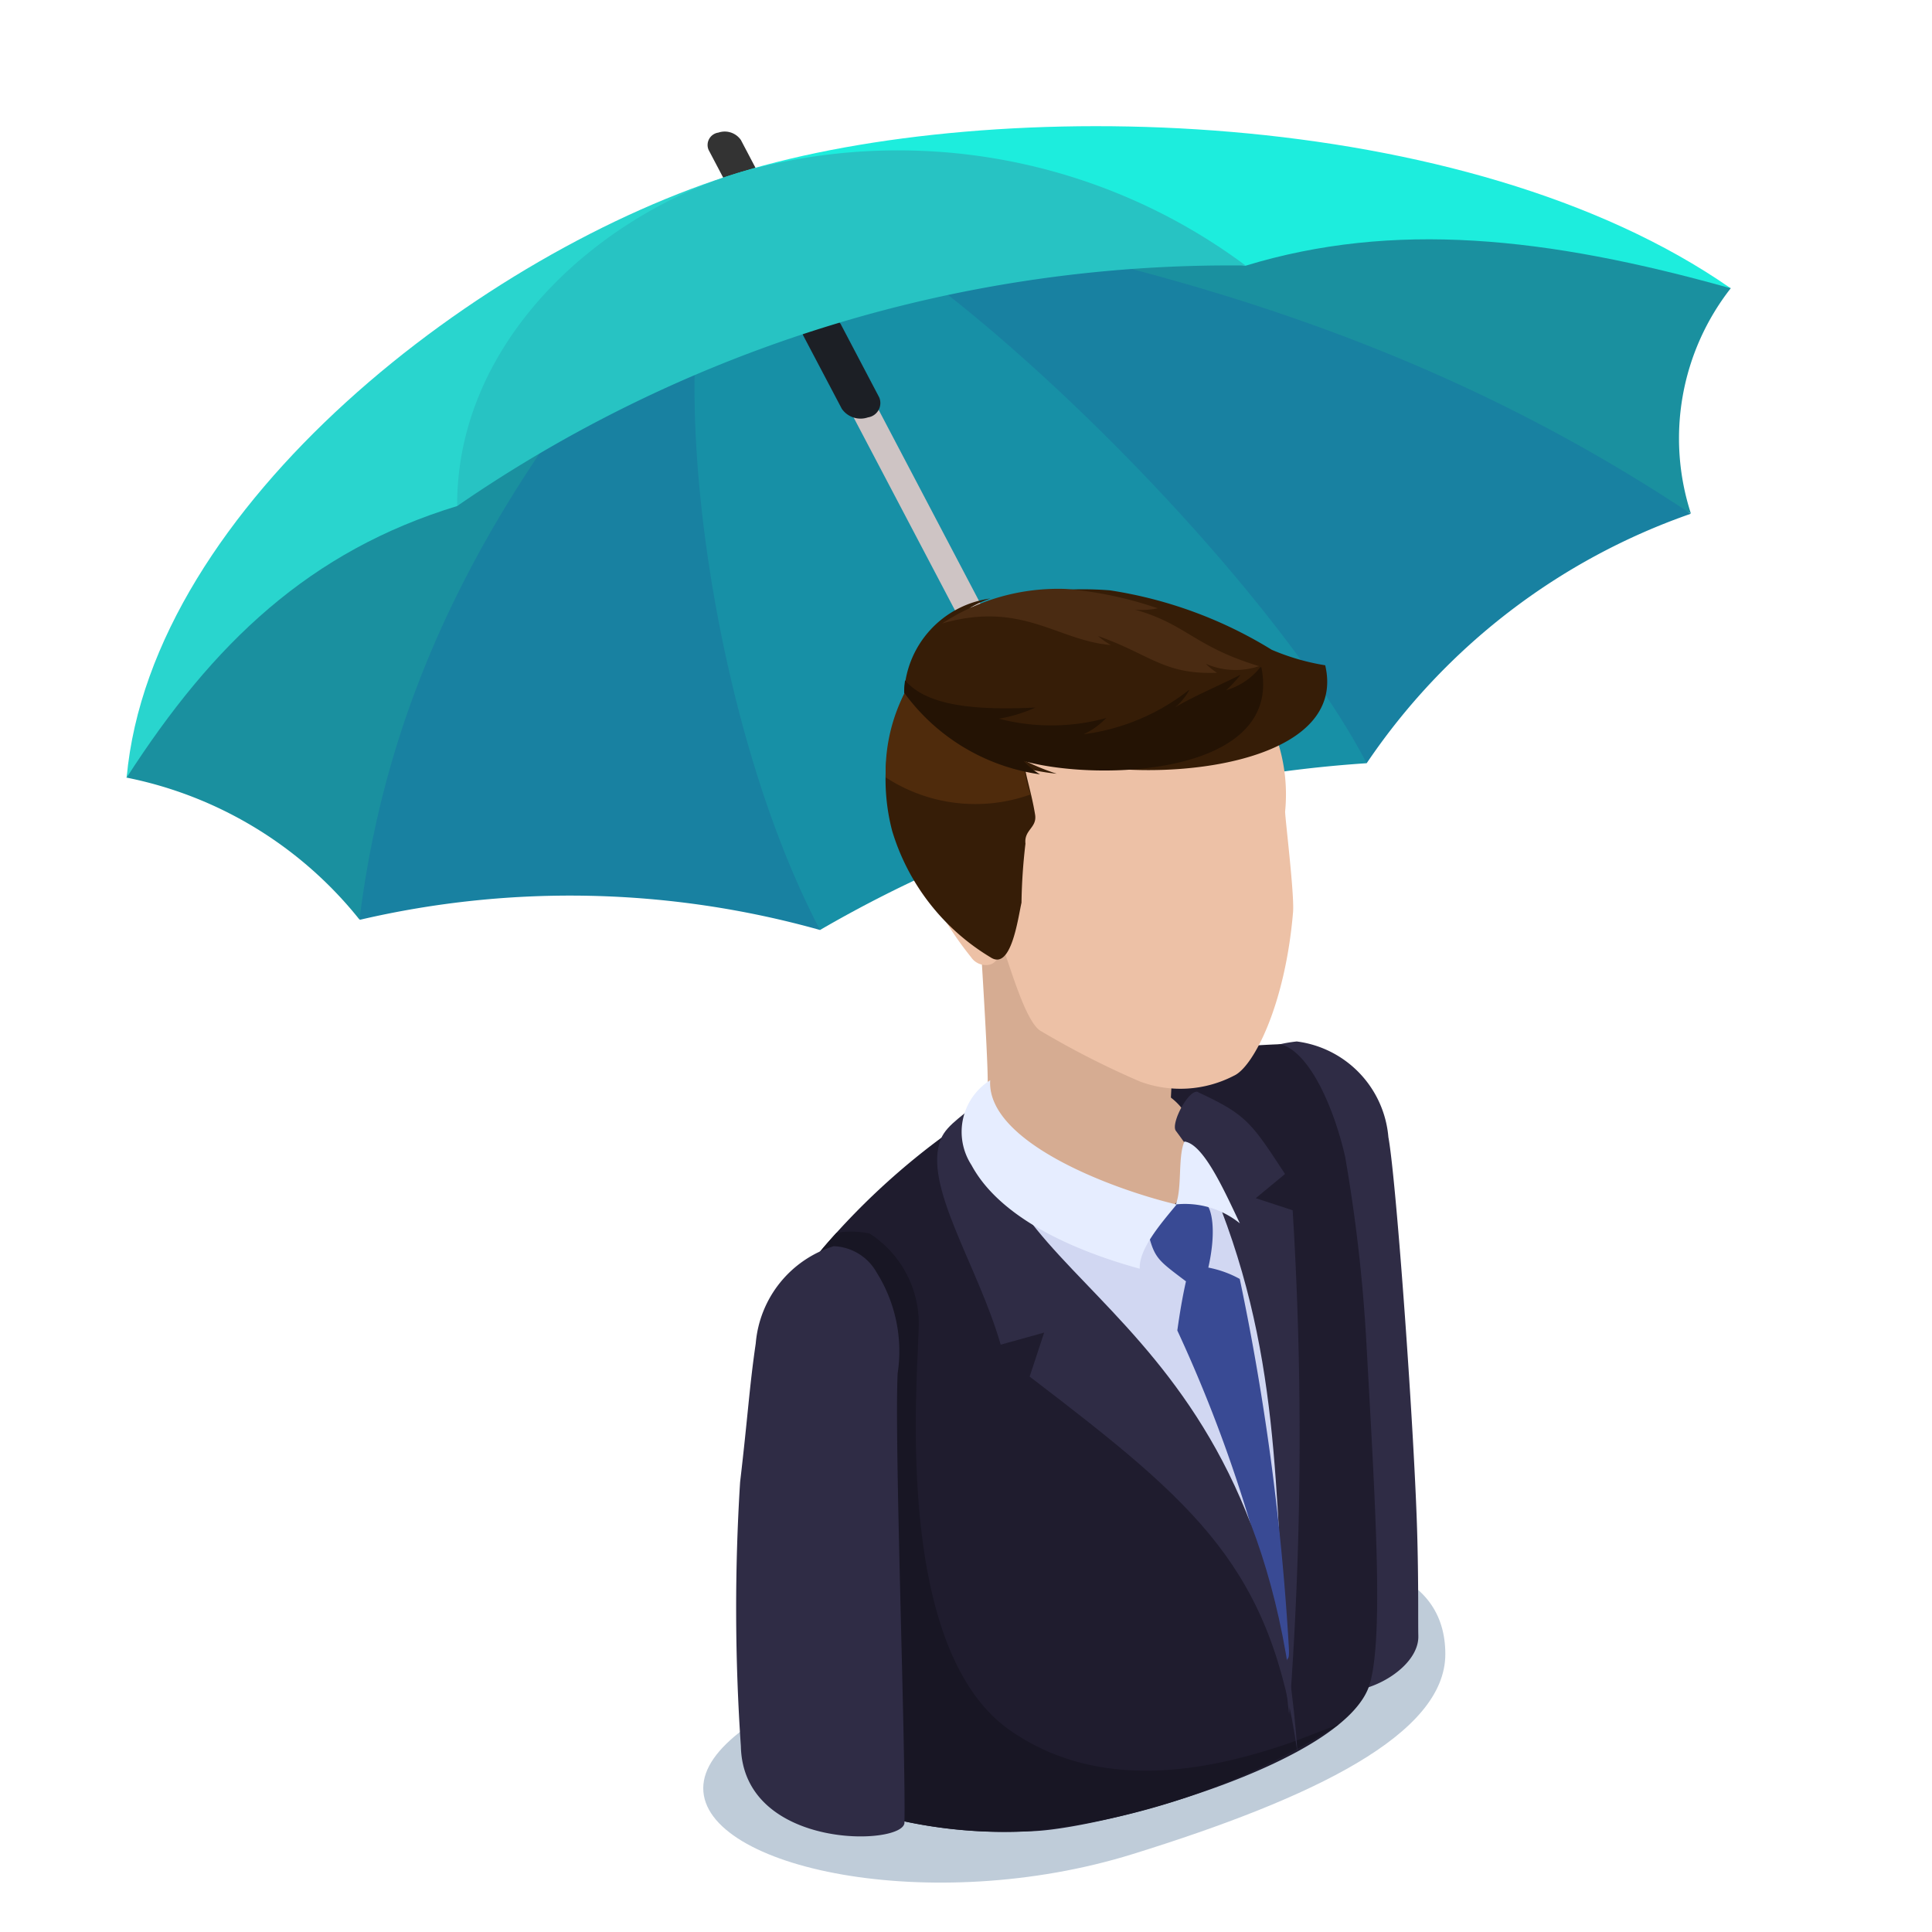
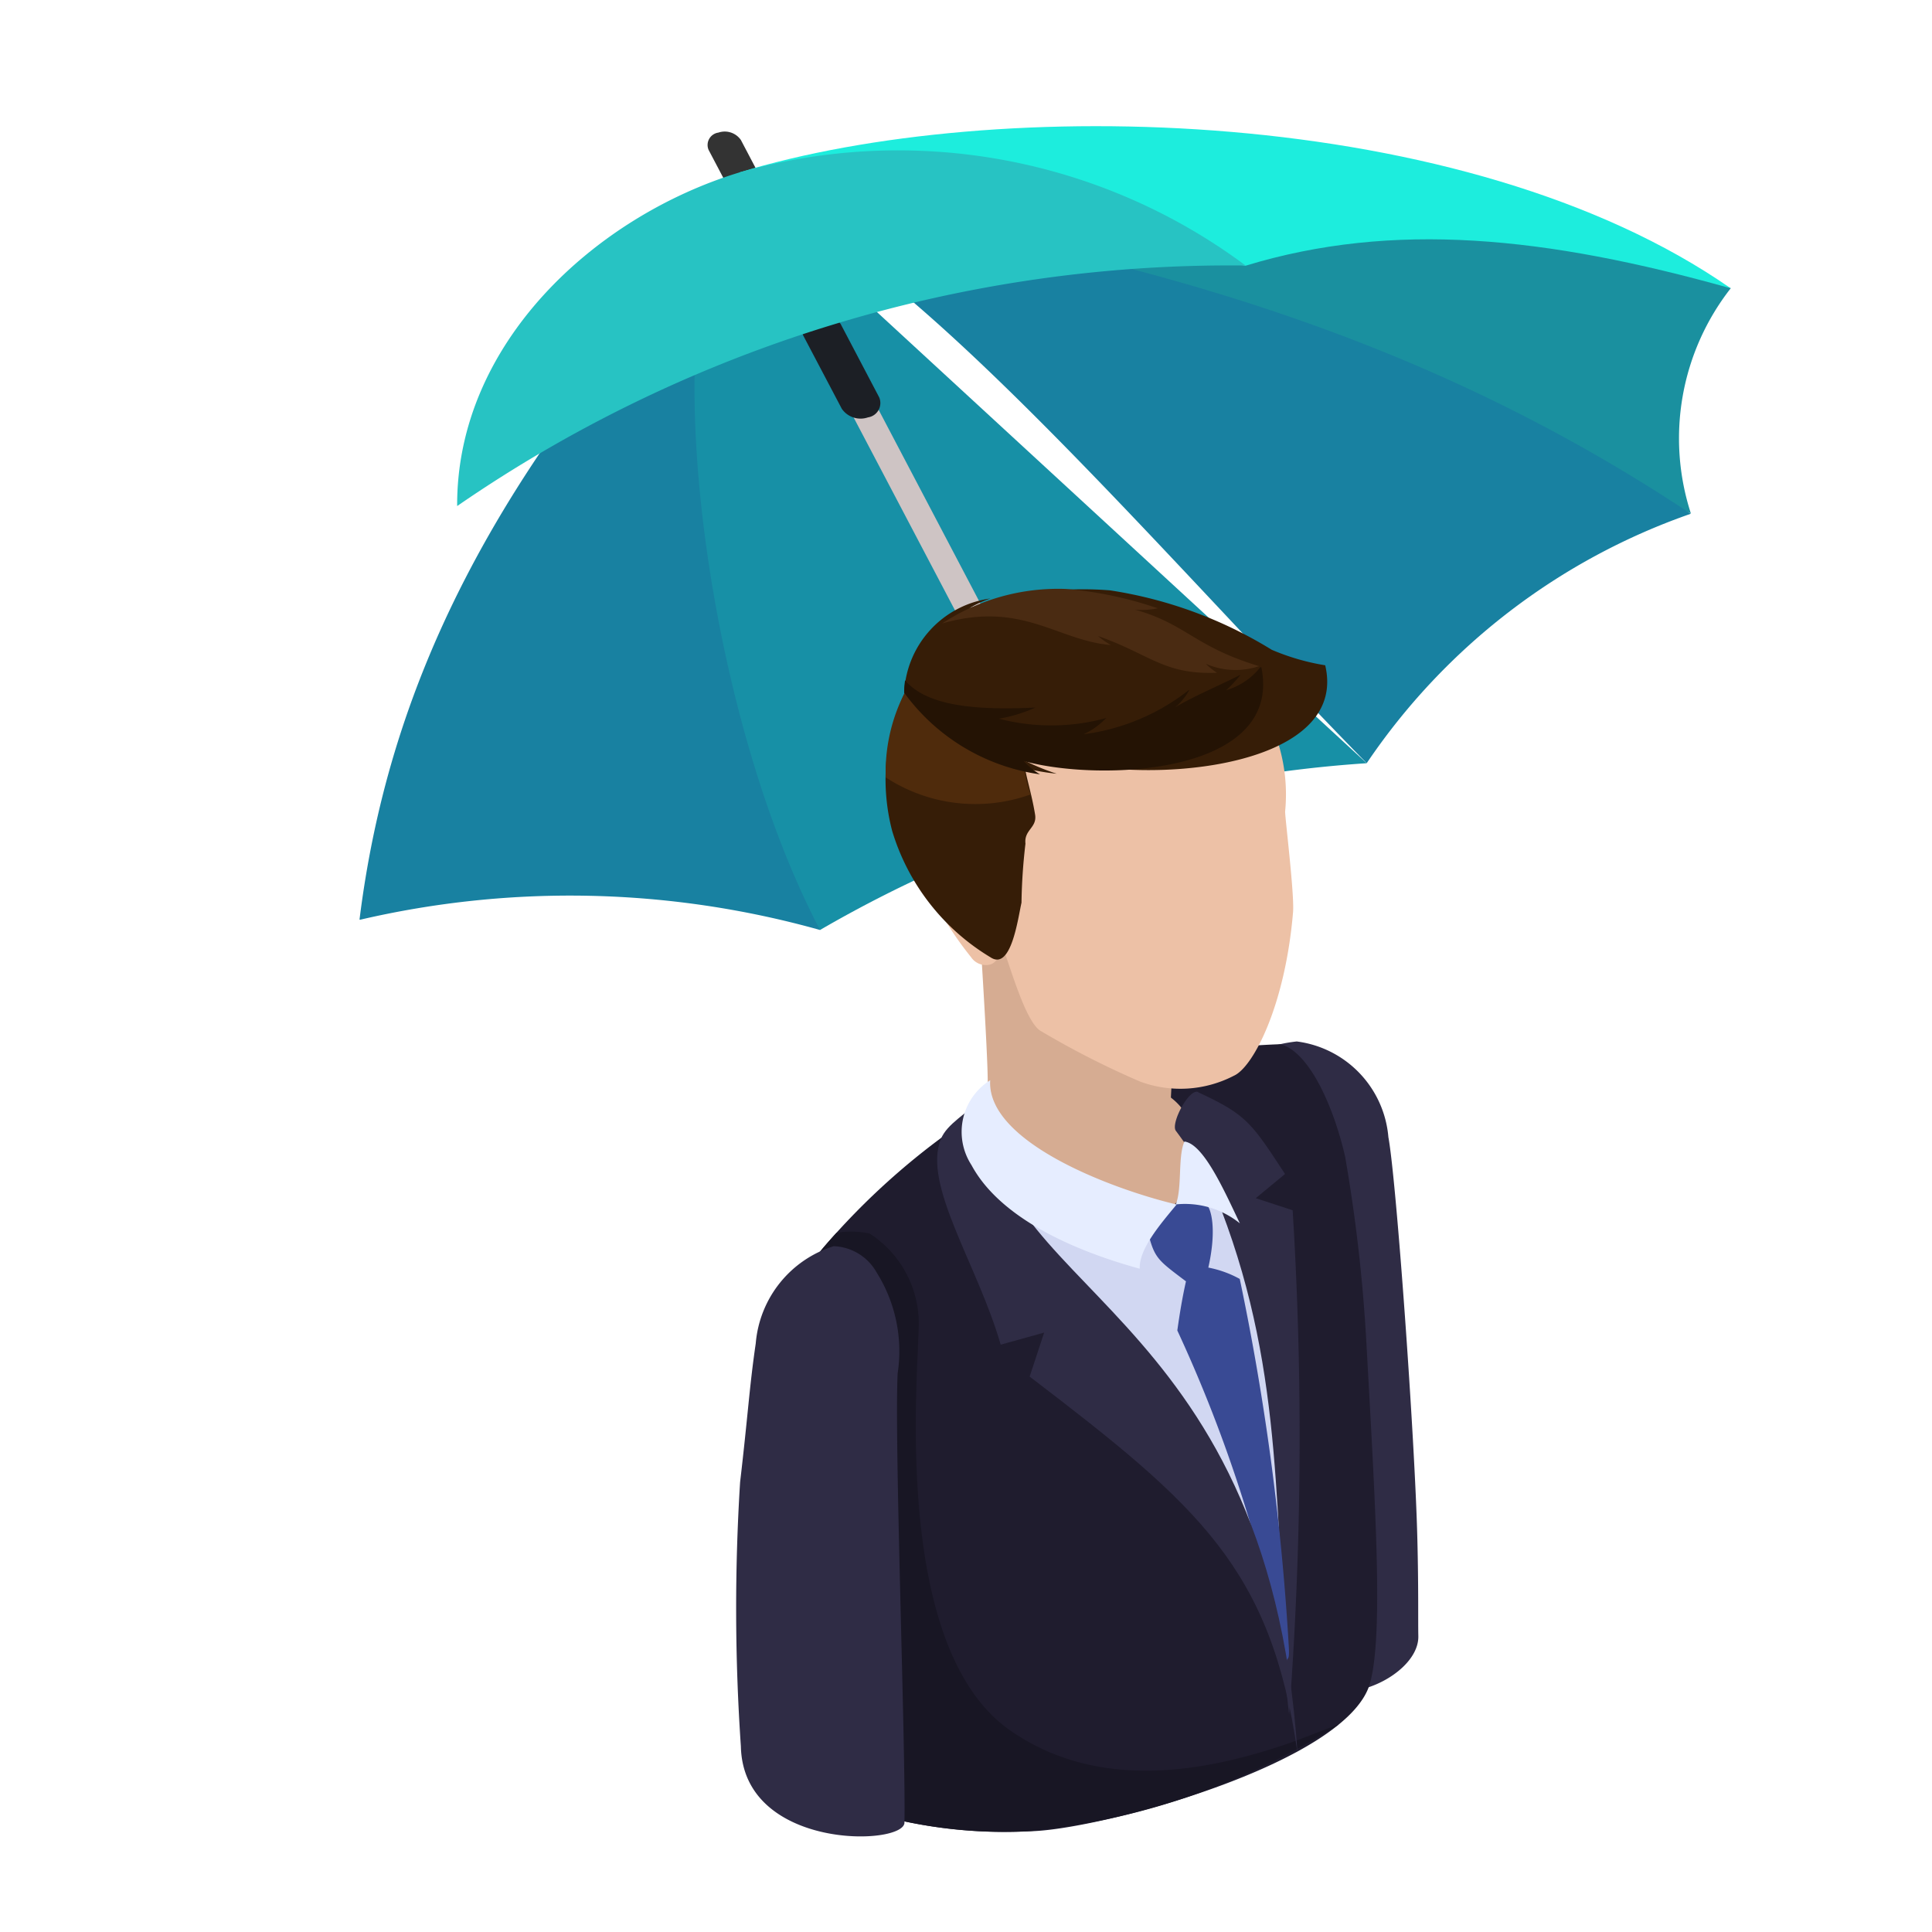
<svg xmlns="http://www.w3.org/2000/svg" width="40" height="40" viewBox="0 0 40 40">
  <defs>
    <clipPath id="clip-path">
      <rect id="Rectangle_33192" data-name="Rectangle 33192" width="40" height="40" transform="translate(314 339)" fill="#e6edf9" />
    </clipPath>
    <clipPath id="clip-path-2">
      <rect id="Rectangle_33156" data-name="Rectangle 33156" width="35.402" height="18.544" fill="#fff" stroke="#707070" stroke-width="1" />
    </clipPath>
    <clipPath id="clip-path-3">
      <path id="Path_230907" data-name="Path 230907" d="M1.741,1.946,30.376,0,28.635,20.456,0,22.4Z" transform="translate(0 0)" fill="none" />
    </clipPath>
    <clipPath id="clip-path-4">
      <rect id="Rectangle_28556" data-name="Rectangle 28556" width="15.364" height="6.693" fill="none" />
    </clipPath>
  </defs>
  <g id="Mask_Group_230951" data-name="Mask Group 230951" transform="translate(-314 -339)" clip-path="url(#clip-path)">
    <g id="Group_249138" data-name="Group 249138" transform="translate(-662 147)">
      <g id="Mask_Group_230945" data-name="Mask Group 230945" transform="translate(978 194)" clip-path="url(#clip-path-2)">
        <g id="Group_249065" data-name="Group 249065" transform="translate(6.162 -5.741) rotate(17)">
          <g id="Group_249064" data-name="Group 249064" transform="translate(0 0)" clip-path="url(#clip-path-3)">
-             <path id="Path_230658" data-name="Path 230658" d="M8.875,0C7.33,3.293,5.8,8.935,5.475,16.683A8.233,8.233,0,0,0,0,15.281C-.133,8.694,8.427.3,8.875,0" transform="translate(0.499 5.313)" fill="#1a909f" fill-rule="evenodd" />
            <path id="Path_230659" data-name="Path 230659" d="M3.719,0c-.581,2.66,3.4,9.2,5.78,14.1a19.16,19.16,0,0,0-9.18,2.588C-.473,12.152.049,7.079,3.719,0" transform="translate(5.655 5.313)" fill="#1881a1" fill-rule="evenodd" />
            <path id="Path_230660" data-name="Path 230660" d="M.151.078h0A.407.407,0,0,1,.643.087L1.685,1.139a.259.259,0,0,1-.087.4h0a.406.406,0,0,1-.492-.009L.063.478a.259.259,0,0,1,.087-.4" transform="translate(8.162 4.164)" fill="#333" fill-rule="evenodd" />
            <path id="Path_230661" data-name="Path 230661" d="M0,4.366c4.221-.592,11.229-.7,20.5.582a5.043,5.043,0,0,1-.573-4.7C12.128-1.179.449,4.064,0,4.366" transform="translate(9.374 0.946)" fill="#1a909f" fill-rule="evenodd" />
            <path id="Path_230662" data-name="Path 230662" d="M0,.912C3.276.972,10.256,5.5,15.594,8.4a13.414,13.414,0,0,1,4.907-6.9C15.275-.052,9.144-.642,0,.912" transform="translate(9.374 4.401)" fill="#1881a1" fill-rule="evenodd" />
-             <path id="Path_230663" data-name="Path 230663" d="M.49.184c-1.8,1.211,1.624,9.9,5.78,14.1a25.947,25.947,0,0,1,9.814-6.611C12.444,3.993,2.287-1.026.49.184" transform="translate(8.884 5.129)" fill="#1790a6" fill-rule="evenodd" />
-             <path id="Path_230664" data-name="Path 230664" d="M8.638,0,5.072,8.312c-2.644,1.781-4,4.183-4.9,7.378C-.992,10.138,4.048,3.092,8.638,0" transform="translate(0.331 4.904)" fill="#29d5ce" fill-rule="evenodd" />
+             <path id="Path_230663" data-name="Path 230663" d="M.49.184c-1.8,1.211,1.624,9.9,5.78,14.1a25.947,25.947,0,0,1,9.814-6.611" transform="translate(8.884 5.129)" fill="#1790a6" fill-rule="evenodd" />
            <path id="Path_230665" data-name="Path 230665" d="M.116.06h0A.313.313,0,0,1,.5.067L10.822,10.493a.2.2,0,0,1-.067.308h0a.313.313,0,0,1-.379-.007L.049.368A.2.2,0,0,1,.116.06" transform="translate(12.278 8.301)" fill="#cec4c4" fill-rule="evenodd" />
            <path id="Path_230666" data-name="Path 230666" d="M.175.09h0A.471.471,0,0,1,.746.1l1.208,1.22a.3.3,0,0,1-.1.464h0a.472.472,0,0,1-.571-.011L.074.554A.3.3,0,0,1,.175.09" transform="translate(11.147 7.189)" fill="#1c1f25" fill-rule="evenodd" />
            <path id="Path_230667" data-name="Path 230667" d="M0,4.431l5.236-.6,5.352-.618c2.644-1.781,5.768-2.4,9.744-2.49C13.968-1.328,4.589,1.339,0,4.431" transform="translate(8.969 0.473)" fill="#1deddd" fill-rule="evenodd" />
            <path id="Path_230668" data-name="Path 230668" d="M3.83,1.944C1.238,3.69-.734,7.043.264,10.256A28.2,28.2,0,0,1,14.418.721,12.046,12.046,0,0,0,3.83,1.944" transform="translate(5.139 2.96)" fill="#27c3c3" fill-rule="evenodd" />
          </g>
        </g>
      </g>
      <g id="Group_228205" data-name="Group 228205" transform="translate(990.56 204.193)">
        <g id="Group_228203" data-name="Group 228203" transform="translate(0 0.327)">
          <g id="Group_227715" data-name="Group 227715" transform="translate(0 19.764)" style="mix-blend-mode: multiply;isolation: isolate">
            <g id="Group_227714" data-name="Group 227714" transform="translate(0 0)">
              <g id="Group_227713" data-name="Group 227713" clip-path="url(#clip-path-4)">
-                 <path id="Path_219255" data-name="Path 219255" d="M56.916,1183.031c0,1.658-2.717,2.974-6.47,4.14-4.165,1.294-8.894.295-8.894-1.363s4.832-3.221,9.82-4.378c3.829-.888,5.544-.056,5.544,1.6" transform="translate(-41.552 -1181.069)" fill="#bfccd9" />
-               </g>
+                 </g>
            </g>
          </g>
          <path id="Path_219256" data-name="Path 219256" d="M239.193,993.445a2.182,2.182,0,0,1,1.892,1.98c.164.876.55,6.248.6,8.329.026,1.025.013,1.7.02,2,.022.938-2.178,1.8-2.391.466-.568-3.552-.563-4.9-.926-7.668-.175-1.338-.226-3.167-.241-3.8-.015-.618-.156-1.176,1.043-1.308" transform="translate(-226.9 -984.402)" fill="#2f2c45" />
          <path id="Path_219257" data-name="Path 219257" d="M86.965,1010.589a9.948,9.948,0,0,1-3.847-.57c-.04-.02-.641-11.2-.514-11.366a14.857,14.857,0,0,1,3.592-3.117,18.416,18.416,0,0,1,5.993-1.242c.6.151,1.109,1.307,1.342,2.332a33.019,33.019,0,0,1,.44,3.856c.185,3.354.355,6.026.075,7.04-.464,1.682-5.753,3.076-7.082,3.067" transform="translate(-80.241 -985.195)" fill="#1f1c2e" />
          <path id="Path_219258" data-name="Path 219258" d="M134.4,1007.538a1.043,1.043,0,0,0-.324.93c.082.61.862,1.526,2.5,1.573a2.594,2.594,0,0,0,1.873-.472,1.555,1.555,0,0,0,.5-1.373,1.22,1.22,0,0,0-1.029-1.158c-.582-.029-2.427-.586-3.523.5" transform="translate(-128.781 -997.063)" fill="#d6ac92" />
          <path id="Path_219259" data-name="Path 219259" d="M141.254,947.722a.823.823,0,0,0,.259.523,3.129,3.129,0,0,0,2.664.542,1.051,1.051,0,0,0,.856-.722l.061-1.212-4.014-3.62s.211,3.2.2,3.732c-.008.3-.01.518-.023.756" transform="translate(-135.391 -937.065)" fill="#d6ac92" />
          <path id="Path_219263" data-name="Path 219263" d="M92.4,1072.978c-1.64.567-3.914,1.052-5.793-.246-2.409-1.663-1.939-7.076-1.909-8.269a2.221,2.221,0,0,0-1.014-2.028,1.866,1.866,0,0,0-.684-.014c-.158.171-.291.326-.392.455-.127.164.474,11.345.514,11.366a9.955,9.955,0,0,0,3.847.571A14.608,14.608,0,0,0,93.4,1072.6c-.19.065-.778.3-1.008.38" transform="translate(-80.241 -1049.417)" fill="#181624" />
          <path id="Path_219264" data-name="Path 219264" d="M56.176,1068.19a3.063,3.063,0,0,1,.448,2.11c-.071,1.413.168,7.734.141,9.3-.008.486-3.34.577-3.387-1.58a41.776,41.776,0,0,1-.016-5.468c.164-1.4.192-1.974.324-2.874a2.309,2.309,0,0,1,1.614-2.012,1.065,1.065,0,0,1,.875.52" transform="translate(-52.599 -1054.385)" fill="#2f2c45" />
          <path id="Path_219260" data-name="Path 219260" d="M119.437,837.717a3.594,3.594,0,0,1,.318,1.87c0,.146.195,1.718.164,2.086-.164,1.939-.827,3.206-1.223,3.383a2.409,2.409,0,0,1-1.938.124,17.785,17.785,0,0,1-2.071-1.055c-.3-.185-.615-1.295-.737-1.611-.079-.205-.08.233-.355.25a.369.369,0,0,1-.343-.163c-2.005-2.485-2.053-6.1-.1-7.018s5.362.59,6.282,2.133" transform="translate(-107.708 -835.305)" fill="#edc1a6" />
        </g>
        <g id="Group_228204" data-name="Group 228204" transform="translate(4.842 10.172)">
          <path id="Path_219738" data-name="Path 219738" d="M21.015,15.951c1,.465,1.1.624,1.8,1.694l-.606.5.764.25a76.225,76.225,0,0,1-.073,10.44c-.367-3.105-.332-7.615-1.366-10.362a7.671,7.671,0,0,0-.981-1.725c-.107-.159.279-.885.466-.8" transform="translate(-15.612 -15.703)" fill="#2f2c45" fill-rule="evenodd" />
          <path id="Path_219736" data-name="Path 219736" d="M14.362,17.479c-.284,4.574,4.6,4.283,5.884,11.112-.283-3.787-.1-6.637-1.632-10.216l-.355.5-1.027.184Z" transform="translate(-12.997 -16.353)" fill="#d1d7f2" fill-rule="evenodd" />
          <path id="Path_219735" data-name="Path 219735" d="M19.507,20.376c.166.693.193.69.824,1.168-.078.352-.128.656-.179,1.017a29.411,29.411,0,0,1,2.26,7.135c-.029-.555.075-.138.047-.609a51.561,51.561,0,0,0-1.014-7.593,2.2,2.2,0,0,0-.651-.235c.173-.765.076-1.258-.08-1.351a1.273,1.273,0,0,0-1.206.468" transform="translate(-15.179 -17.38)" fill="#394a94" fill-rule="evenodd" />
          <path id="Path_219734" data-name="Path 219734" d="M20.572,19.026c.134-.336.039-.985.178-1.3.394.05.813.991,1.148,1.694a1.811,1.811,0,0,0-1.326-.392" transform="translate(-15.63 -16.457)" fill="#e6edff" fill-rule="evenodd" />
          <path id="Path_219737" data-name="Path 219737" d="M13.048,16.019c-.461.427-.839.621-.965.929-.391.95.765,2.616,1.236,4.262l.9-.25-.3.911c3.5,2.672,5,3.968,5.545,7.787-.62-9.418-6.69-9.562-6.417-13.639" transform="translate(-12.003 -15.735)" fill="#2f2c45" fill-rule="evenodd" />
          <path id="Path_219733" data-name="Path 219733" d="M13.476,15.527c-.079,1.275,2.509,2.252,3.86,2.573-.339.409-.781.921-.764,1.329-.974-.266-2.814-.9-3.484-2.146a1.262,1.262,0,0,1,.388-1.756" transform="translate(-12.377 -15.527)" fill="#e6edff" fill-rule="evenodd" />
        </g>
        <path id="Path_219726" data-name="Path 219726" d="M17.55,4.619c-.523-.194-2.194-.939-3.045-1.3-.872-.37-1.822-.761-2.437-.161a4.219,4.219,0,0,0-.292,2.918,4.6,4.6,0,0,0,2.038,2.619c.426.281.565-.8.64-1.132a11.692,11.692,0,0,1,.082-1.221c-.032-.291.242-.327.2-.6-.114-.7-.326-1.082-.2-1.546.388-.546,1.85.564,3.019.427" transform="translate(-7.865 -1.067)" fill="#361d07" fill-rule="evenodd" />
        <path id="Path_219727" data-name="Path 219727" d="M17.55,4.619c-.523-.194-2.194-.939-3.045-1.3-.872-.37-1.822-.761-2.437-.161a3.606,3.606,0,0,0-.424,1.811,3.392,3.392,0,0,0,3,.353,2.242,2.242,0,0,1-.116-1.13c.388-.546,1.85.564,3.019.427" transform="translate(-7.866 -1.067)" fill="#4f2b0c" fill-rule="evenodd" />
        <path id="Path_219729" data-name="Path 219729" d="M12.257,2.248A2.065,2.065,0,0,1,14.043.318a2.174,2.174,0,0,0-.434.2A7.229,7.229,0,0,1,16.513.149a8.946,8.946,0,0,1,3.353,1.231,4.729,4.729,0,0,0,1.107.321c.427,1.815-2.529,2.35-4.591,2.12a11.765,11.765,0,0,1-1.844-.261,4.6,4.6,0,0,0,.876.386,4.671,4.671,0,0,1-3.158-1.7" transform="translate(-8.096 -0.12)" fill="#361d07" fill-rule="evenodd" />
        <path id="Path_219730" data-name="Path 219730" d="M13.509.715A4.38,4.38,0,0,1,16.081,0a7.835,7.835,0,0,1,1.892.4A1.537,1.537,0,0,1,17.5.427c1.071.3,1.229.765,2.572,1.171a1.529,1.529,0,0,1-1.1-.049,1.16,1.16,0,0,0,.231.186c-1.107.042-1.384-.382-2.463-.76a1.6,1.6,0,0,0,.266.186c-1.116-.092-1.843-.924-3.5-.445" transform="translate(-8.565 0.001)" fill="#4a2b12" fill-rule="evenodd" />
        <path id="Path_219731" data-name="Path 219731" d="M12.257,3.134a1.536,1.536,0,0,1,.018-.27c.456.542,1.492.622,2.7.564a3.2,3.2,0,0,1-.757.231,4.3,4.3,0,0,0,2.221-.014,1.551,1.551,0,0,1-.469.336,4.445,4.445,0,0,0,2.193-.925,1.2,1.2,0,0,1-.294.364c.445-.257.894-.439,1.352-.672a2.541,2.541,0,0,1-.3.322,1.414,1.414,0,0,0,.709-.477l.021,0c.456,2.242-3.382,2.375-4.922,1.941a1.457,1.457,0,0,0,.34.277,4.2,4.2,0,0,1-2.807-1.682" transform="translate(-8.096 -0.972)" fill="#241304" fill-rule="evenodd" />
      </g>
    </g>
  </g>
</svg>